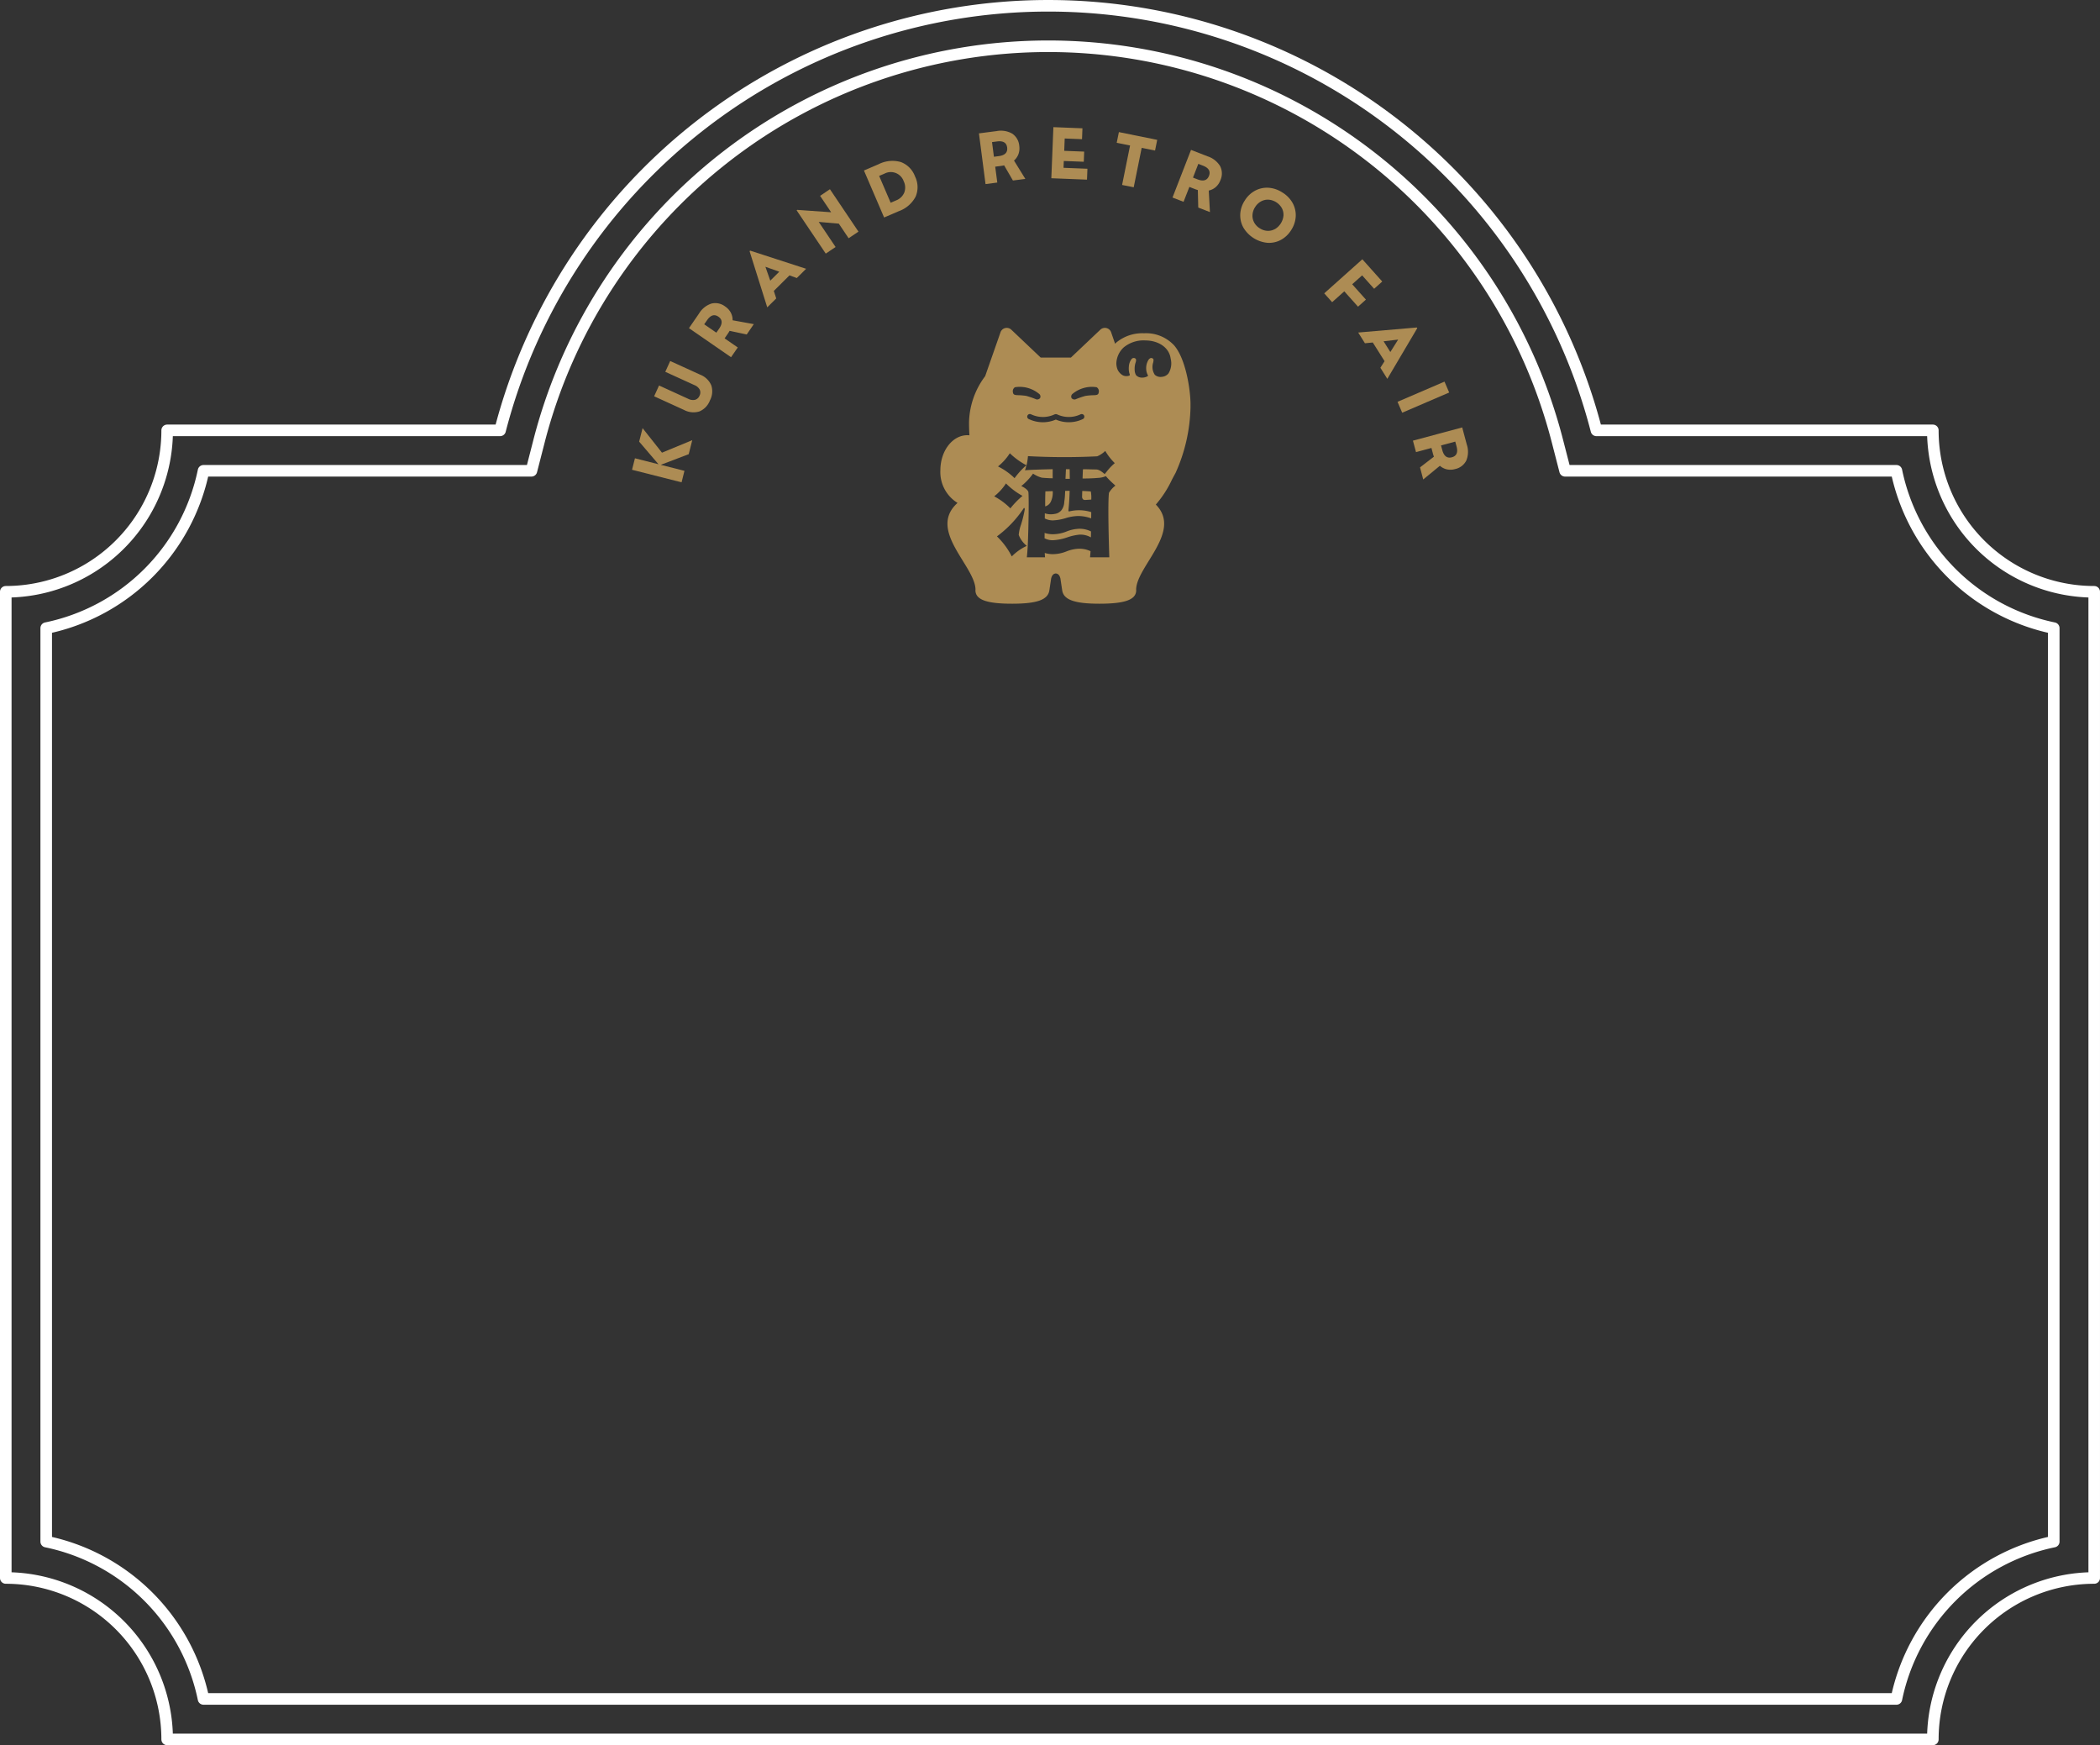
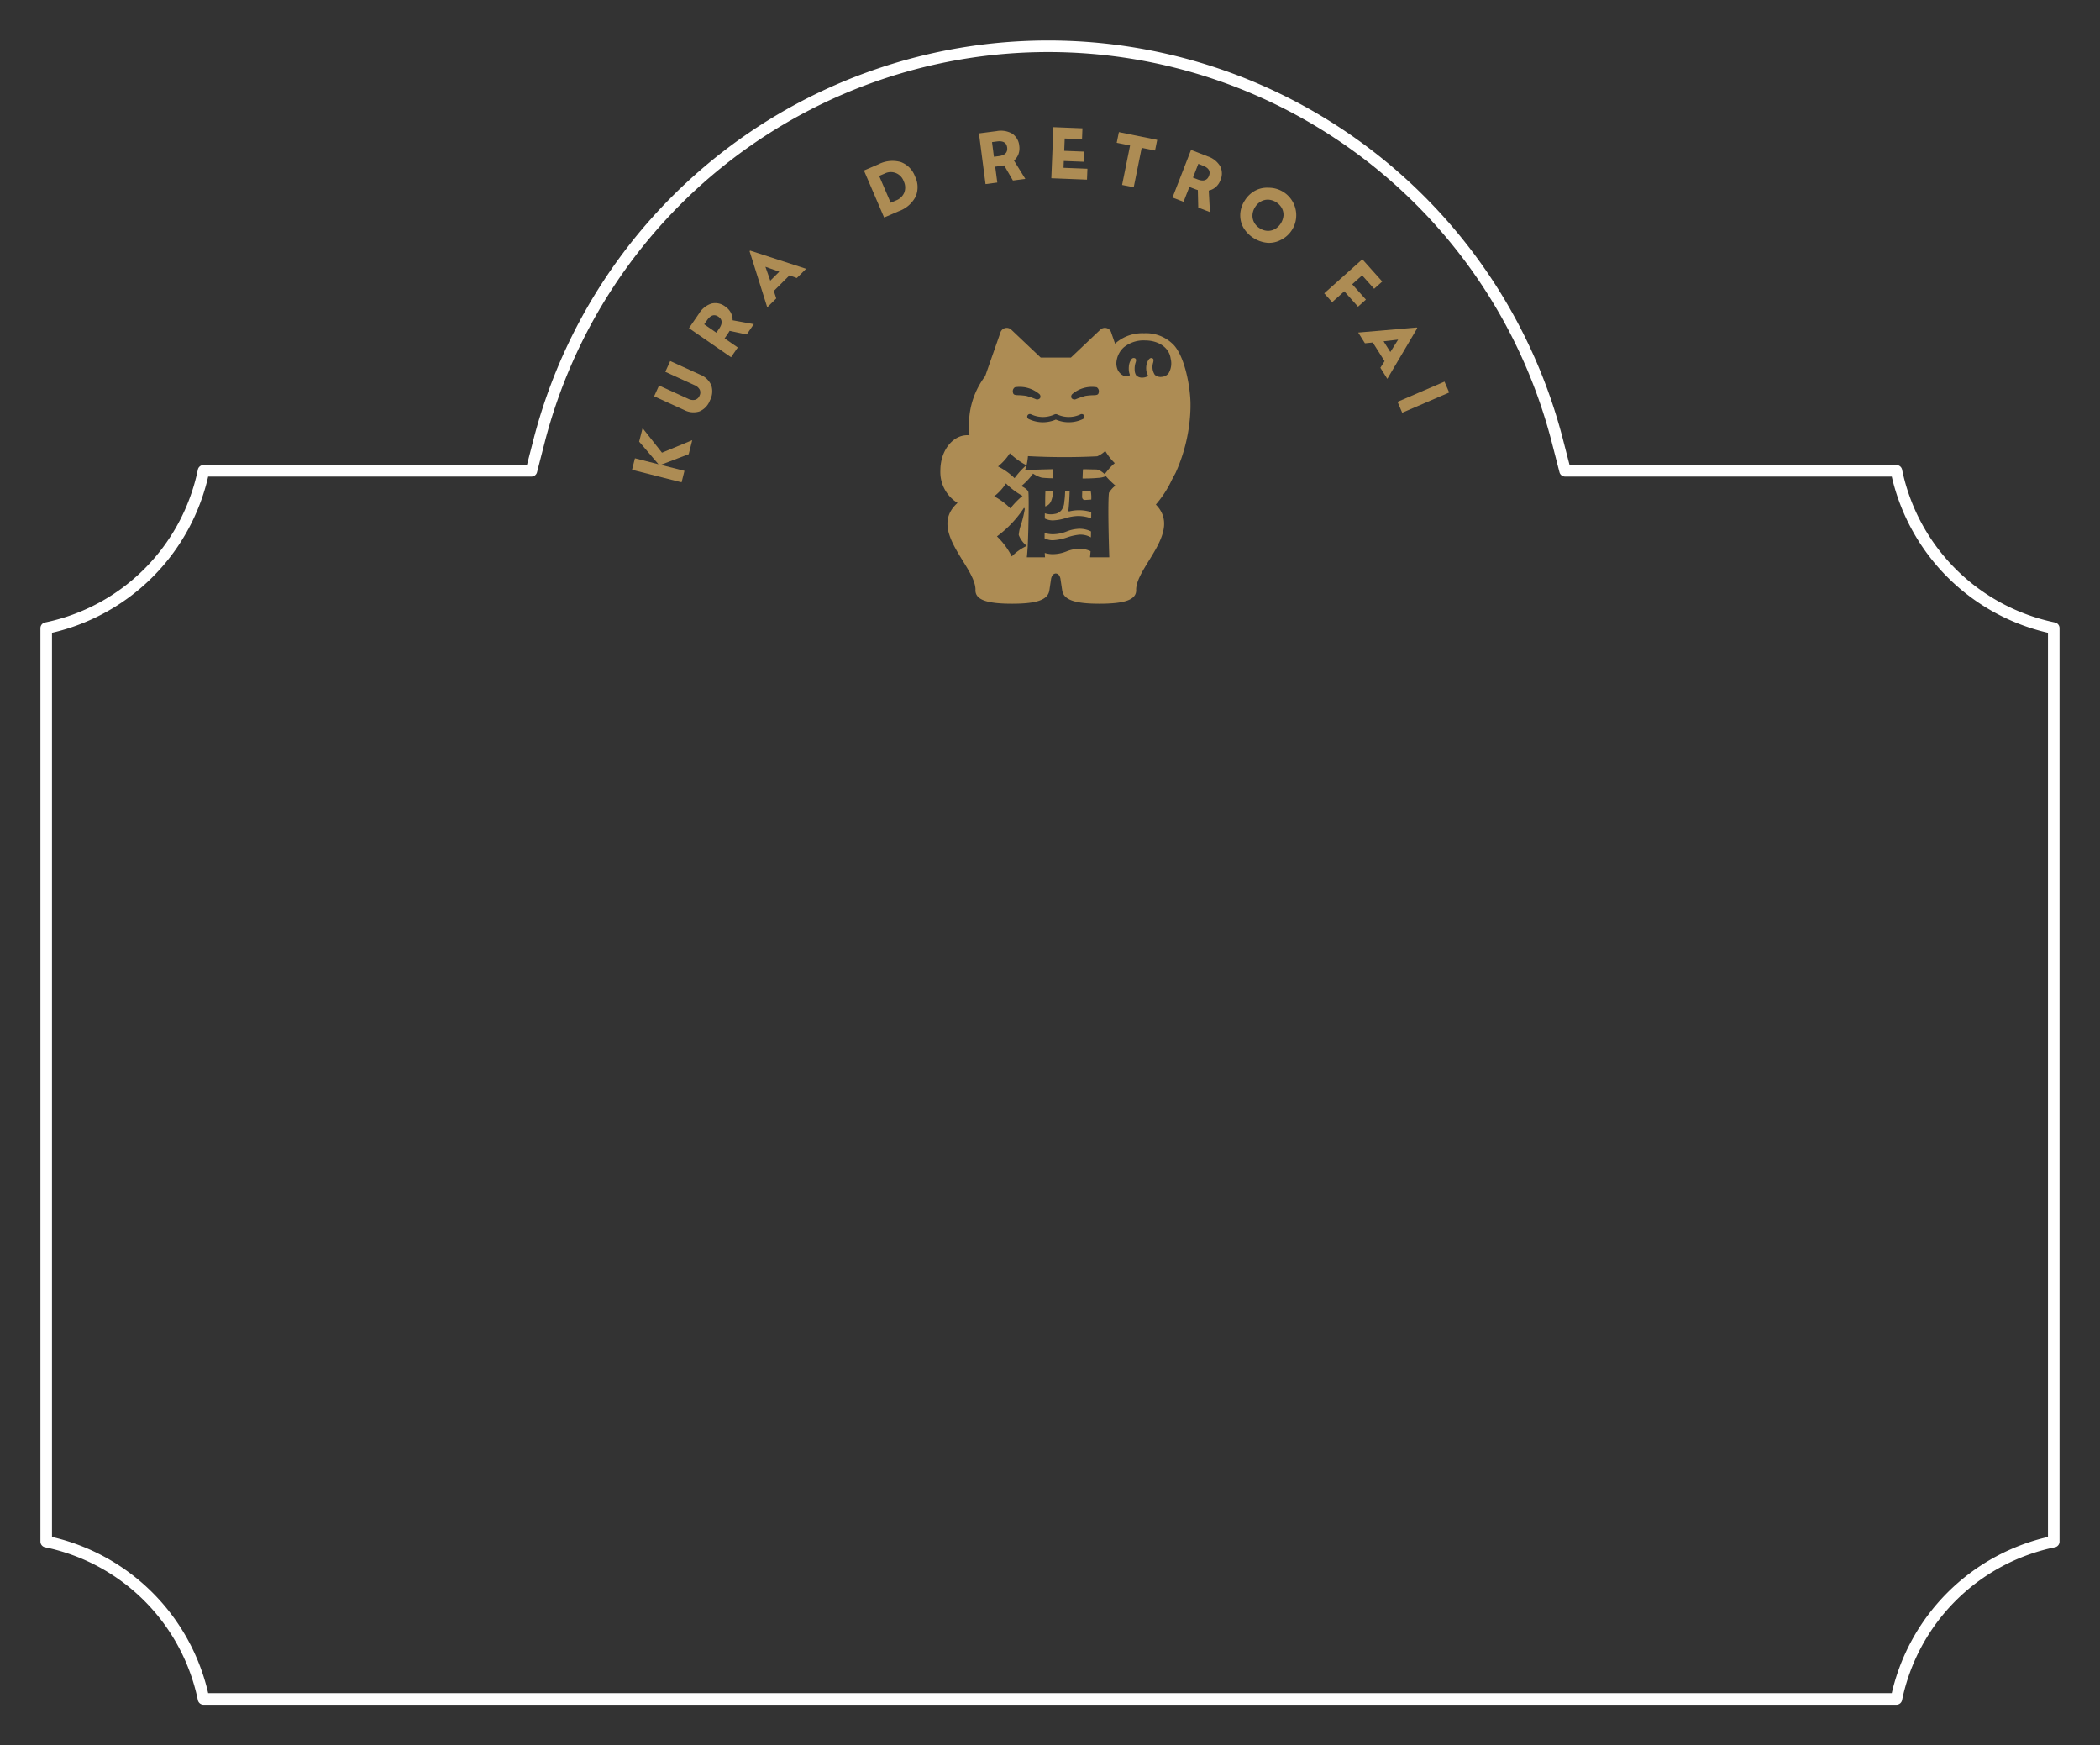
<svg xmlns="http://www.w3.org/2000/svg" width="272.401" height="226.332" viewBox="0 0 272.401 226.332">
  <rect x="0" y="0" width="272.401" height="226.332" fill="#333333" stroke="none" />
  <defs>
    <clipPath id="clip-path">
      <rect id="長方形_5188" data-name="長方形 5188" width="32.439" height="35.774" fill="#ad8c54" />
    </clipPath>
  </defs>
  <g id="グループ_29786" data-name="グループ 29786" transform="translate(0.25 0.25)">
    <g id="グループ_29486" data-name="グループ 29486" transform="translate(0.5 0.5)">
-       <path id="パス_13436" data-name="パス 13436" d="M250.468,55.564H206.83a73.443,73.443,0,0,0-142.212,0H21.433A20.934,20.934,0,0,1,.5,76.5V204.4a20.934,20.934,0,0,1,20.933,20.933H250.468A20.934,20.934,0,0,1,271.4,204.4V76.5A20.934,20.934,0,0,1,250.468,55.564Z" transform="translate(-0.5 -0.5)" fill="none" stroke="#fff" stroke-linecap="round" stroke-linejoin="round" stroke-width="1.5" />
      <path id="パス_13437" data-name="パス 13437" d="M24.906,218.843A26.258,26.258,0,0,0,4.5,198.438V79.969A26.258,26.258,0,0,0,24.906,59.564H67.439l1.012-3.937a68.2,68.2,0,0,1,132.054,0l1.015,3.937H244.5a26.256,26.256,0,0,0,20.408,20.405V198.438A26.256,26.256,0,0,0,244.5,218.843Z" transform="translate(0.744 0.744)" fill="none" stroke="#fff" stroke-linecap="round" stroke-linejoin="round" stroke-width="1.5" />
    </g>
    <g id="グループ_29492" data-name="グループ 29492" transform="translate(81.734 16.24)">
      <path id="パス_13440" data-name="パス 13440" d="M.924,28.832l2.509,2.935L.377,30.993,0,32.483l6.427,1.627L6.8,32.62l-3.073-.778L7.352,30.46l.46-1.816L3.883,30.265,1.368,27.081Z" transform="translate(0 11.953)" fill="#ad8c54" />
      <g id="グループ_29491" data-name="グループ 29491" transform="translate(0 0)">
        <g id="グループ_29493" data-name="グループ 29493">
          <path id="パス_13441" data-name="パス 13441" d="M1.989,25.616l.637-1.4L6.4,25.939a1.324,1.324,0,0,0,.9.133.88.88,0,0,0,.575-.529.9.9,0,0,0,.027-.791,1.335,1.335,0,0,0-.688-.587L3.436,22.442l.637-1.4,3.873,1.764A2.6,2.6,0,0,1,9.4,24.186a2.506,2.506,0,0,1-.177,1.973,2.488,2.488,0,0,1-1.371,1.424,2.606,2.606,0,0,1-1.993-.2Z" transform="translate(0.878 9.289)" fill="#ad8c54" />
          <path id="パス_13442" data-name="パス 13442" d="M5.124,19.081l1.3-1.89a2.962,2.962,0,0,1,1.617-1.3,2.1,2.1,0,0,1,1.787.388,2.205,2.205,0,0,1,.722.79,2.056,2.056,0,0,1,.234.99l2.75.5L12.616,19.9l-2.22-.471c-.074.13-.154.257-.241.383l-.409.594,1.708,1.179-.873,1.264Zm3.909.071q.7-1.012-.092-1.558t-1.482.473L7.1,18.58l1.574,1.085Z" transform="translate(2.262 6.988)" fill="#ad8c54" />
          <path id="パス_13443" data-name="パス 13443" d="M10.578,11.184l.075-.074,7.26,2.355-1.208,1.2-.951-.344-2.032,2.017.314.973L12.87,18.465Zm3.854,2.661-1.8-.64.631,1.8Z" transform="translate(4.669 4.904)" fill="#ad8c54" />
-           <path id="パス_13444" data-name="パス 13444" d="M14.811,8.317l.079-.053,4.4.308L17.858,6.444l1.276-.859,3.7,5.5-1.276.858-1.27-1.89-2.607-.228,2.187,3.255-1.276.856Z" transform="translate(6.537 2.465)" fill="#ad8c54" />
          <path id="パス_13445" data-name="パス 13445" d="M20.871,4.286l1.907-.819a3.966,3.966,0,0,1,2.864-.283,3.122,3.122,0,0,1,1.852,1.867,3.122,3.122,0,0,1,.078,2.628A3.96,3.96,0,0,1,25.393,9.56l-1.907.819Zm4.164,3.88A1.859,1.859,0,0,0,26.1,7.15a1.855,1.855,0,0,0-.072-1.47,1.771,1.771,0,0,0-2.485-.993l-.7.3,1.493,3.48Z" transform="translate(9.212 1.337)" fill="#ad8c54" />
          <path id="パス_13446" data-name="パス 13446" d="M31.219.663,33.5.369A2.973,2.973,0,0,1,35.542.7a2.114,2.114,0,0,1,.908,1.588,2.2,2.2,0,0,1-.105,1.065,2.059,2.059,0,0,1-.579.836l1.47,2.377-1.61.209L34.488,4.812c-.143.033-.293.058-.444.078l-.715.092L33.6,7.041l-1.525.2Zm2.563,2.953Q35,3.458,34.879,2.5t-1.343-.786l-.62.081.246,1.9Z" transform="translate(13.78 0.144)" fill="#ad8c54" />
          <path id="パス_13447" data-name="パス 13447" d="M38,0,41.77.15l-.056,1.411-2.246-.089-.063,1.6,2.59.1-.052,1.316-2.592-.1-.035.884,3.1.123-.056,1.413-4.627-.183Z" transform="translate(16.656 0)" fill="#ad8c54" />
          <path id="パス_13448" data-name="パス 13448" d="M45.35,2.181l-1.733-.35L43.9.445,48.87,1.452l-.28,1.384-1.733-.35L45.823,7.6l-1.508-.3Z" transform="translate(19.253 0.197)" fill="#ad8c54" />
          <path id="パス_13449" data-name="パス 13449" d="M51.042,2.046l2.139.833a2.965,2.965,0,0,1,1.635,1.274,2.1,2.1,0,0,1,.035,1.829,2.185,2.185,0,0,1-.6.884,2.038,2.038,0,0,1-.908.455l.151,2.792-1.515-.588-.055-2.27c-.141-.04-.284-.089-.428-.146l-.67-.261-.754,1.934-1.433-.558Zm.833,3.82q1.146.445,1.495-.45t-.8-1.332l-.582-.228-.692,1.783Z" transform="translate(21.468 0.903)" fill="#ad8c54" />
-           <path id="パス_13450" data-name="パス 13450" d="M54.736,8.891a3.554,3.554,0,0,1,.582-1.774,3.545,3.545,0,0,1,1.358-1.29A3.26,3.26,0,0,1,58.4,5.455a3.741,3.741,0,0,1,1.8.613,3.756,3.756,0,0,1,1.333,1.371,3.269,3.269,0,0,1,.4,1.717,3.568,3.568,0,0,1-.585,1.779A3.564,3.564,0,0,1,60,12.221a3.264,3.264,0,0,1-1.727.375,4.076,4.076,0,0,1-3.135-1.983,3.248,3.248,0,0,1-.4-1.721m4.494,1.929a2.293,2.293,0,0,0,1.111-1.754,1.823,1.823,0,0,0-.209-.967A2.187,2.187,0,0,0,58.4,7a1.834,1.834,0,0,0-.967.225,2.059,2.059,0,0,0-.77.739,2.082,2.082,0,0,0-.34,1.015,1.83,1.83,0,0,0,.212.969,1.981,1.981,0,0,0,.725.76,2.018,2.018,0,0,0,1,.334,1.8,1.8,0,0,0,.961-.226" transform="translate(24.159 2.405)" fill="#ad8c54" />
+           <path id="パス_13450" data-name="パス 13450" d="M54.736,8.891a3.554,3.554,0,0,1,.582-1.774,3.545,3.545,0,0,1,1.358-1.29A3.26,3.26,0,0,1,58.4,5.455A3.564,3.564,0,0,1,60,12.221a3.264,3.264,0,0,1-1.727.375,4.076,4.076,0,0,1-3.135-1.983,3.248,3.248,0,0,1-.4-1.721m4.494,1.929a2.293,2.293,0,0,0,1.111-1.754,1.823,1.823,0,0,0-.209-.967A2.187,2.187,0,0,0,58.4,7a1.834,1.834,0,0,0-.967.225,2.059,2.059,0,0,0-.77.739,2.082,2.082,0,0,0-.34,1.015,1.83,1.83,0,0,0,.212.969,1.981,1.981,0,0,0,.725.76,2.018,2.018,0,0,0,1,.334,1.8,1.8,0,0,0,.961-.226" transform="translate(24.159 2.405)" fill="#ad8c54" />
          <path id="パス_13451" data-name="パス 13451" d="M67.237,11.888l2.58,2.887-1.052.941-1.557-1.74L65.92,15.129,67.7,17.12l-1.025.917-1.78-1.992-1.577,1.408-1.025-1.146Z" transform="translate(27.496 5.247)" fill="#ad8c54" />
          <path id="パス_13452" data-name="パス 13452" d="M72.954,18.026l.056.089-3.883,6.571-.9-1.44.543-.852L67.242,19.97l-1.018.1-.875-1.391Zm-3.436,3.181,1.016-1.614-1.89.223Z" transform="translate(28.845 7.957)" fill="#ad8c54" />
          <rect id="長方形_5186" data-name="長方形 5186" width="6.631" height="1.537" transform="matrix(0.919, -0.395, 0.395, 0.919, 99.295, 35.623)" fill="#ad8c54" />
-           <path id="パス_13453" data-name="パス 13453" d="M76.671,27.018l.594,2.218a2.963,2.963,0,0,1-.061,2.07,2.1,2.1,0,0,1-1.454,1.111,2.2,2.2,0,0,1-1.068.039,2.052,2.052,0,0,1-.905-.464l-2.162,1.773L71.2,32.2l1.8-1.387c-.05-.14-.1-.284-.135-.432l-.186-.7-2,.538-.4-1.485ZM74.084,29.95q.318,1.187,1.247.938t.6-1.434l-.161-.6-1.848.5Z" transform="translate(31.015 11.926)" fill="#ad8c54" />
        </g>
      </g>
    </g>
    <g id="グループ_29504" data-name="グループ 29504" transform="translate(121.731 42.272)">
      <g id="グループ_29501" data-name="グループ 29501" transform="translate(0 0)" clip-path="url(#clip-path)">
        <path id="パス_13458" data-name="パス 13458" d="M8.859,14.016a2.739,2.739,0,0,0,.249-1.3v-.065l-.065,0-.833.027-.057,0,0,.055c-.028.465-.028,1.444-.028,1.814v.08l.077-.02a1.153,1.153,0,0,0,.661-.6" transform="translate(5.469 8.523)" fill="#ad8c54" />
-         <path id="パス_13459" data-name="パス 13459" d="M10.254,12.139c0-.825-.015-1.123-.015-1.126l0-.059H9.754l0,.06c0,.045-.007.1-.01.171-.01.186-.028.467-.044.952l0,.064h.557Z" transform="translate(6.531 7.377)" fill="#ad8c54" />
        <path id="パス_13460" data-name="パス 13460" d="M11.23,15.309l-.074-.092c.094-.949.136-1.635.159-2.525l0-.064h-.065l-.455.005h-.057l-.02.382a9.309,9.309,0,0,1-.1,1.069,1.839,1.839,0,0,1-.37,1.063,1.351,1.351,0,0,1-.93.484l-.015.005a2.414,2.414,0,0,1-1.131-.07L8.1,15.543l-.007.668.033.017a2.25,2.25,0,0,0,1.039.234,6.52,6.52,0,0,0,1.623-.288,5.857,5.857,0,0,1,1.627-.279,5,5,0,0,1,1.615.276l.082.03,0-.087c.005-.345.007-.6.007-.678v-.047l-.044-.013a5.269,5.269,0,0,0-2.847-.067" transform="translate(5.45 8.505)" fill="#ad8c54" />
        <path id="パス_13461" data-name="パス 13461" d="M12.379,15.578a4.717,4.717,0,0,0-1.436.335,4.919,4.919,0,0,1-1.71.36H9.211a3.431,3.431,0,0,1-1.049-.142L8.083,16.1l-.007.7.033.017a2.262,2.262,0,0,0,1.048.236,6.776,6.776,0,0,0,1.893-.383,7.052,7.052,0,0,1,1.476-.336,2.7,2.7,0,0,1,1.474.3l.089.047.012-.768-.033-.018a3.277,3.277,0,0,0-1.689-.321" transform="translate(5.439 10.489)" fill="#ad8c54" />
        <path id="パス_13462" data-name="パス 13462" d="M30.188,2.137A4.948,4.948,0,0,0,26.429.7a5.289,5.289,0,0,0-3.6,1.193c-.05.049-.114.114-.166.167L22.148.571l0-.005a.86.86,0,0,0-1.4-.33L16.934,3.851H13.013L9.2.236a.86.86,0,0,0-1.4.33l0,.005L5.81,6.261a10.322,10.322,0,0,0-2.094,6.008c0,.6.018,1.148.052,1.663-.09-.007-.182-.012-.276-.012C1.566,13.92,0,15.959,0,18.465A4.688,4.688,0,0,0,2.226,22.7C-1.7,26.217,4.46,30.834,4.555,33.9c0,.038-.007.075-.007.112v.01c0,1.228,1.424,1.752,4.764,1.752s4.654-.549,4.828-1.752l.229-1.528c.124-.464.325-.614.6-.644.279.03.48.181.6.644l.229,1.528c.174,1.2,1.489,1.752,4.828,1.752S25.4,35.25,25.4,34.022v-.01c0-.037-.008-.074-.007-.112.092-3,6-7.5,2.555-10.985a13.852,13.852,0,0,0,2.1-3.253c.146-.274.3-.559.462-.857a21.706,21.706,0,0,0,1.935-8.52v-.35c.008-1.936-.648-6.162-2.251-7.8M17.076,8.615a3.967,3.967,0,0,1,1.458-.8A3.851,3.851,0,0,1,20.276,7.7a.612.612,0,0,1,.271.633c-.028.171-.062.286-.239.346-.293.1-.524,0-1.506.147a11.7,11.7,0,0,0-1.3.45.5.5,0,0,1-.474-.152.437.437,0,0,1,.052-.507m-2.249,2.6.01-.005.035-.012.03-.008.033-.005.032,0,.033,0,.033,0,.03.008.035.012.01,0,.092.04a3.565,3.565,0,0,0,2.985-.037.341.341,0,0,1,.29.618,4.238,4.238,0,0,1-3.5.064,4.228,4.228,0,0,1-3.406-.02l-.092-.04a.341.341,0,1,1,.274-.624l.092.04a3.565,3.565,0,0,0,2.985-.037M9.671,7.7a3.851,3.851,0,0,1,1.742.114,3.967,3.967,0,0,1,1.458.8.437.437,0,0,1,.052.507.5.5,0,0,1-.474.152,11.7,11.7,0,0,0-1.3-.45c-.982-.144-1.213-.049-1.506-.147-.177-.06-.211-.176-.239-.346A.612.612,0,0,1,9.671,7.7M8.51,20.177a9.391,9.391,0,0,0,2.145,1.613A10.889,10.889,0,0,0,9.08,23.409a8.581,8.581,0,0,0-2.1-1.561,6.855,6.855,0,0,0,1.526-1.67m.756,9.465a9.651,9.651,0,0,0-1.923-2.6,14.509,14.509,0,0,0,3.516-3.718l.1.151a15.118,15.118,0,0,1-.5,2.06,5.192,5.192,0,0,0-.29,1.315l.005.023a3.432,3.432,0,0,0,1.036,1.4,6.589,6.589,0,0,0-1.946,1.371m12.613-8.26-.008.025c-.157,1.412-.022,6.259.047,8.347h-2.5c.012-.122.04-.4.065-.755l0-.042-.037-.018a3.4,3.4,0,0,0-1.635-.291,4.818,4.818,0,0,0-1.436.335,4.919,4.919,0,0,1-1.71.36h-.022a3.4,3.4,0,0,1-1.011-.131l-.082-.025,0,.087c.01.224.022.383.035.48H11.212c.037-.244.065-.654.1-1.163l.027-.382-.005,0c.114-2.386.162-6.515.079-6.93-.054-.236-.47-.576-.922-.763a8.122,8.122,0,0,0,1.53-1.617,3.692,3.692,0,0,0,1.138.527c.244.028.934.074,1.347.074h.062v-.064c-.005-.321,0-.517,0-.718,0-.1,0-.208,0-.33V18.33l-.064,0c-1.091.025-2.624.065-3.539.137a1.987,1.987,0,0,0,.152-.475l.028-.164-.129.107a10.612,10.612,0,0,0-1.394,1.555A8.345,8.345,0,0,0,7.475,17.97a7.072,7.072,0,0,0,1.533-1.709,9.5,9.5,0,0,0,2.1,1.53l.075.03.015-.08a8.744,8.744,0,0,0,.164-1.106,86.856,86.856,0,0,0,8.973.023l.018-.005a3.36,3.36,0,0,0,1.034-.694,7.547,7.547,0,0,0,1.235,1.583,7.105,7.105,0,0,0-1.068,1.126c-.082.1-.162.2-.243.295-.574-.5-.865-.6-1.146-.6-.174,0-.415-.007-.678-.012-.3-.008-.648-.017-.934-.017l-.059.018-.005.055c0,.06-.005.129-.01.218-.008.177-.02.433-.033.845l0,.065h.064c.654,0,1.5-.03,1.856-.074a3.04,3.04,0,0,0,1.1-.229,10.983,10.983,0,0,0,1.022,1.028l.214.2a3.22,3.22,0,0,0-.828.924M29.594,5.9a1.238,1.238,0,0,1-.877.452,1.112,1.112,0,0,1-.9-.264,1.827,1.827,0,0,1-.306-1.034,1.959,1.959,0,0,1,.074-.5,1.441,1.441,0,0,0,.062-.346.249.249,0,0,0-.144-.264c-.213-.094-.363.022-.487.171A2.047,2.047,0,0,0,26.7,5.37a1.735,1.735,0,0,0,.206.748.108.108,0,0,1-.04.162,1.444,1.444,0,0,1-.708.172,1.036,1.036,0,0,1-.771-.311,1.374,1.374,0,0,1-.186-.7,2.643,2.643,0,0,1,.141-1.006c.059-.192.075-.392-.072-.475a.355.355,0,0,0-.48.1,1.742,1.742,0,0,0-.34.942,3.284,3.284,0,0,0-.007.47,2,2,0,0,0,.117.551.188.188,0,0,1,.012.094.153.153,0,0,1-.089.082,1.09,1.09,0,0,1-.792-.032A1.65,1.65,0,0,1,23,5.444a2.2,2.2,0,0,1-.174-.832,2.947,2.947,0,0,1,.959-2.083,4.04,4.04,0,0,1,2.788-.9c1.662,0,3.111.882,3.3,2.368A2.486,2.486,0,0,1,29.594,5.9" transform="translate(0 0)" fill="#ad8c54" />
        <path id="パス_13463" data-name="パス 13463" d="M12.113,12.7l-.047,0c-.284-.025-.623-.044-1-.057l-.062,0-.01.375c-.005.146-.007.223-.007.316a.512.512,0,0,0,.112.383.376.376,0,0,0,.266.089l.044,0c.214-.012.51-.032.708-.045l.059,0v-.057a4.156,4.156,0,0,0-.052-.949Z" transform="translate(7.398 8.511)" fill="#ad8c54" />
      </g>
    </g>
  </g>
</svg>